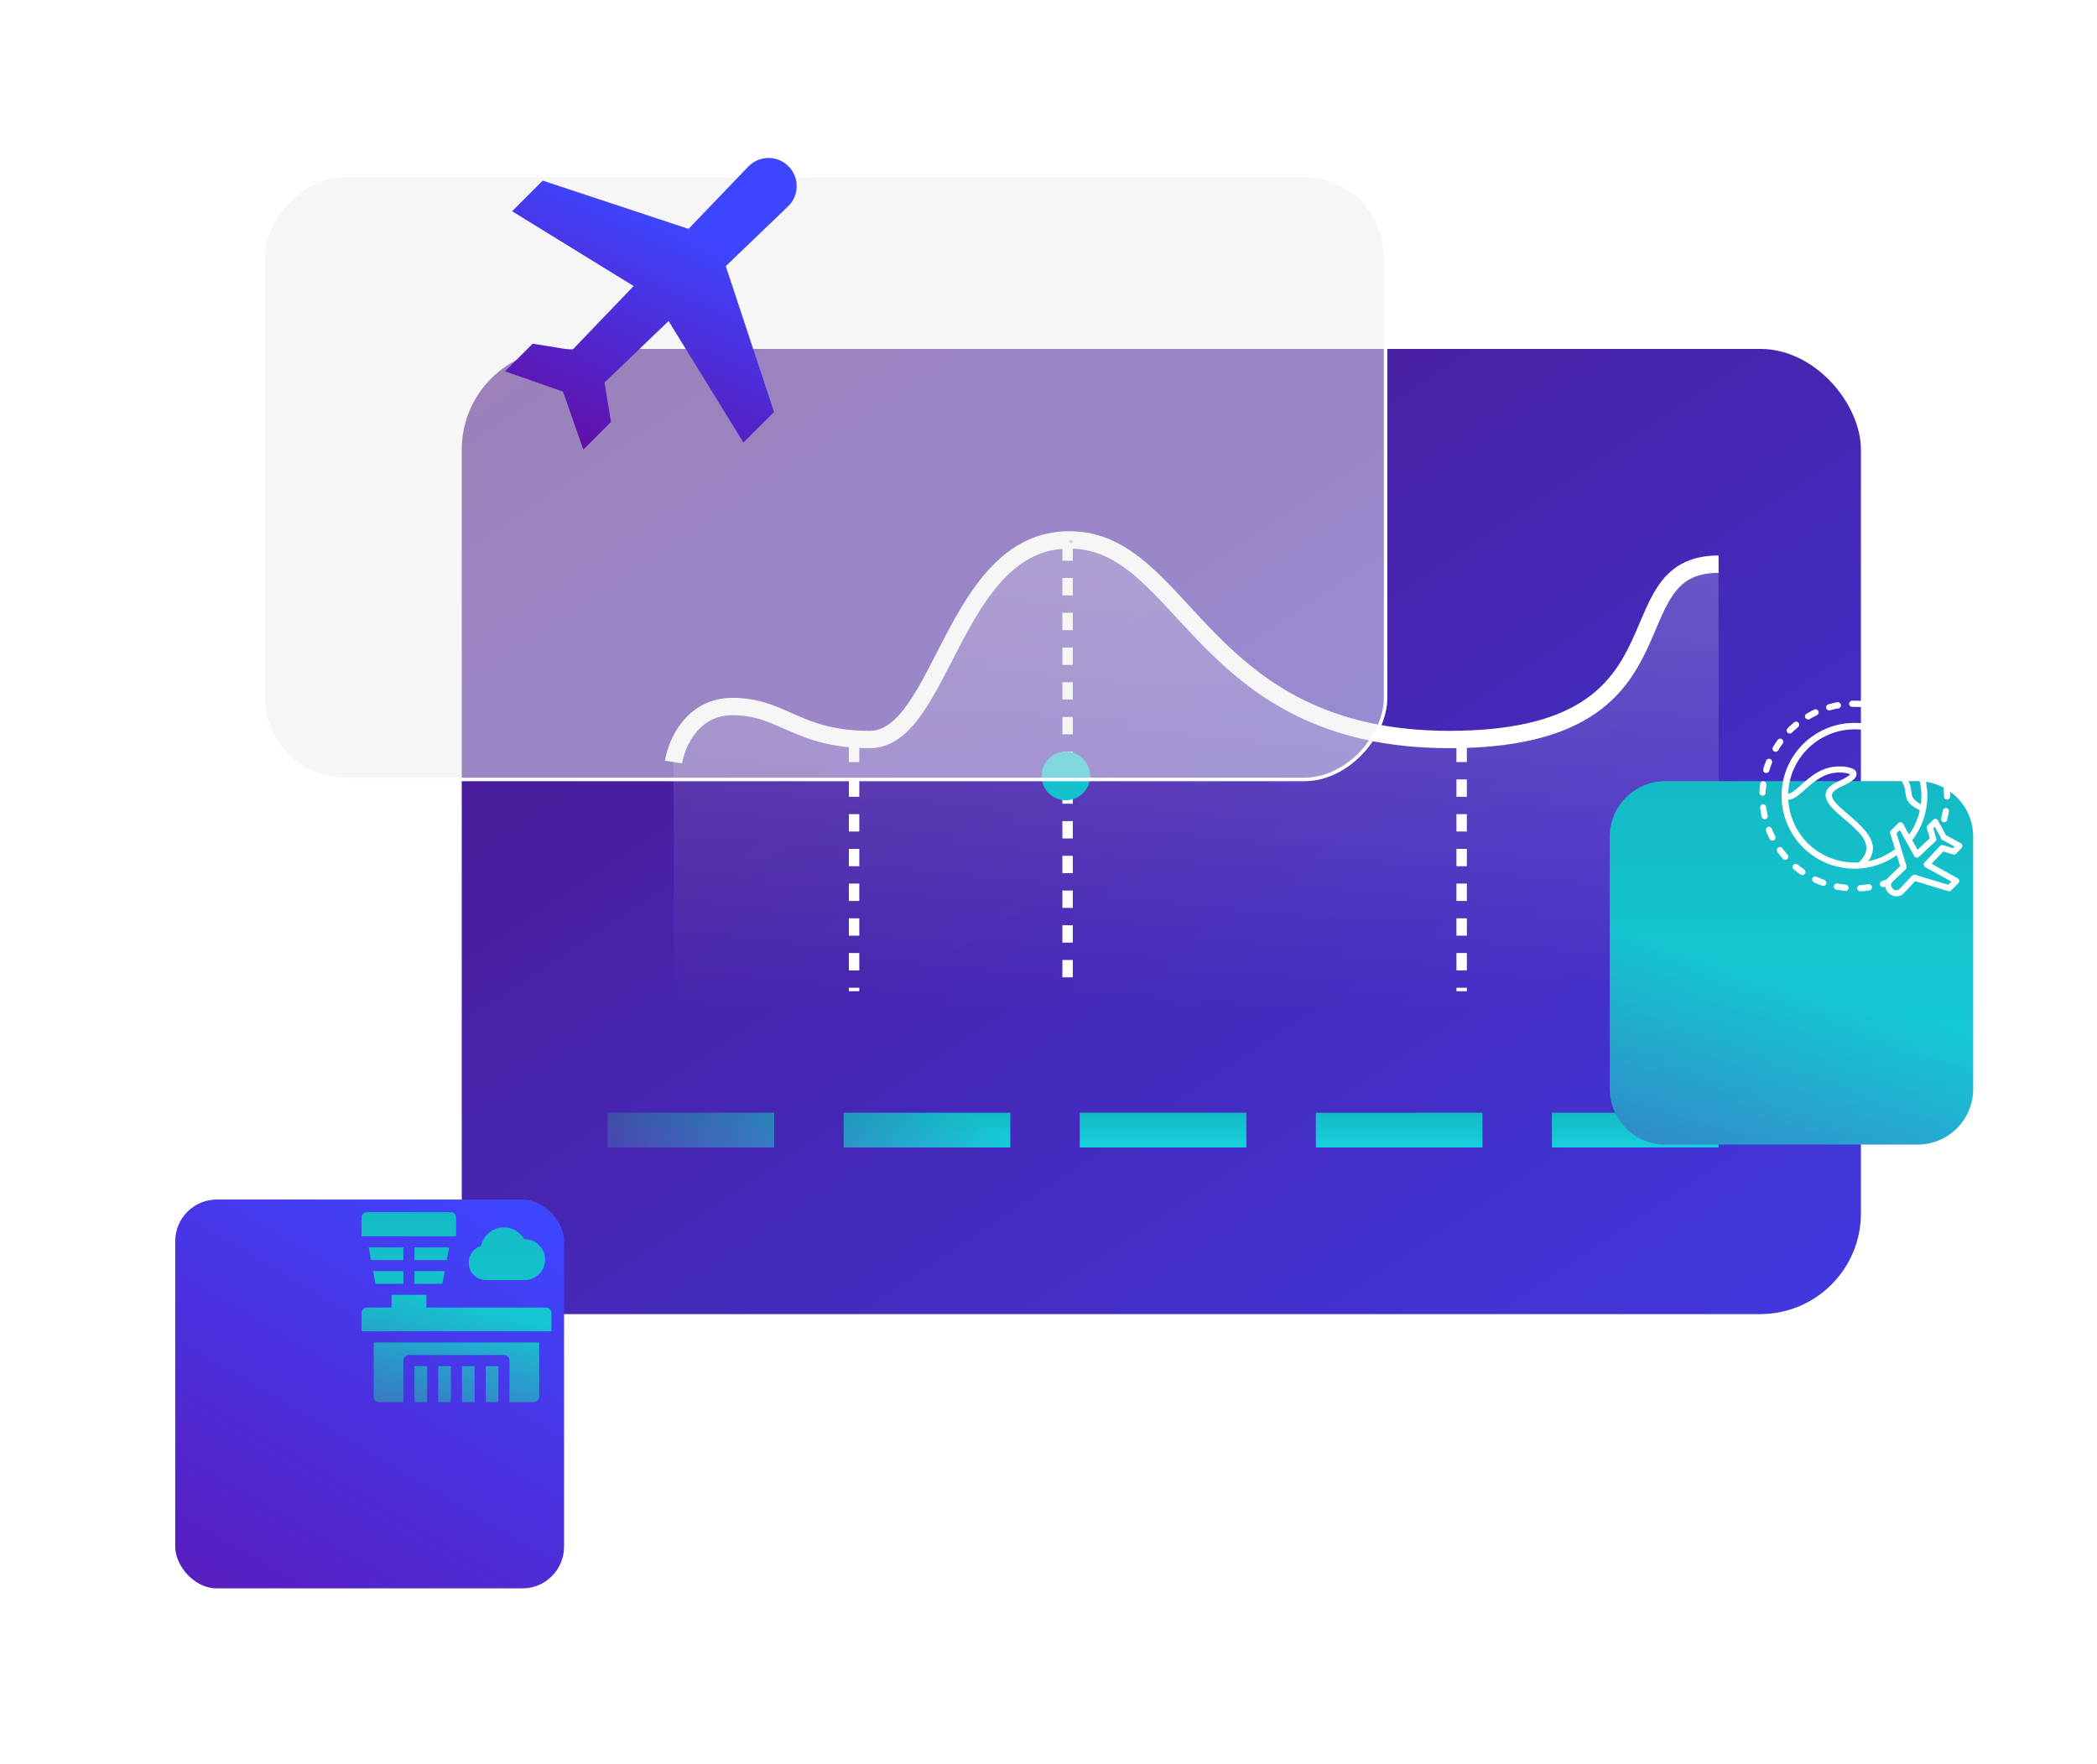
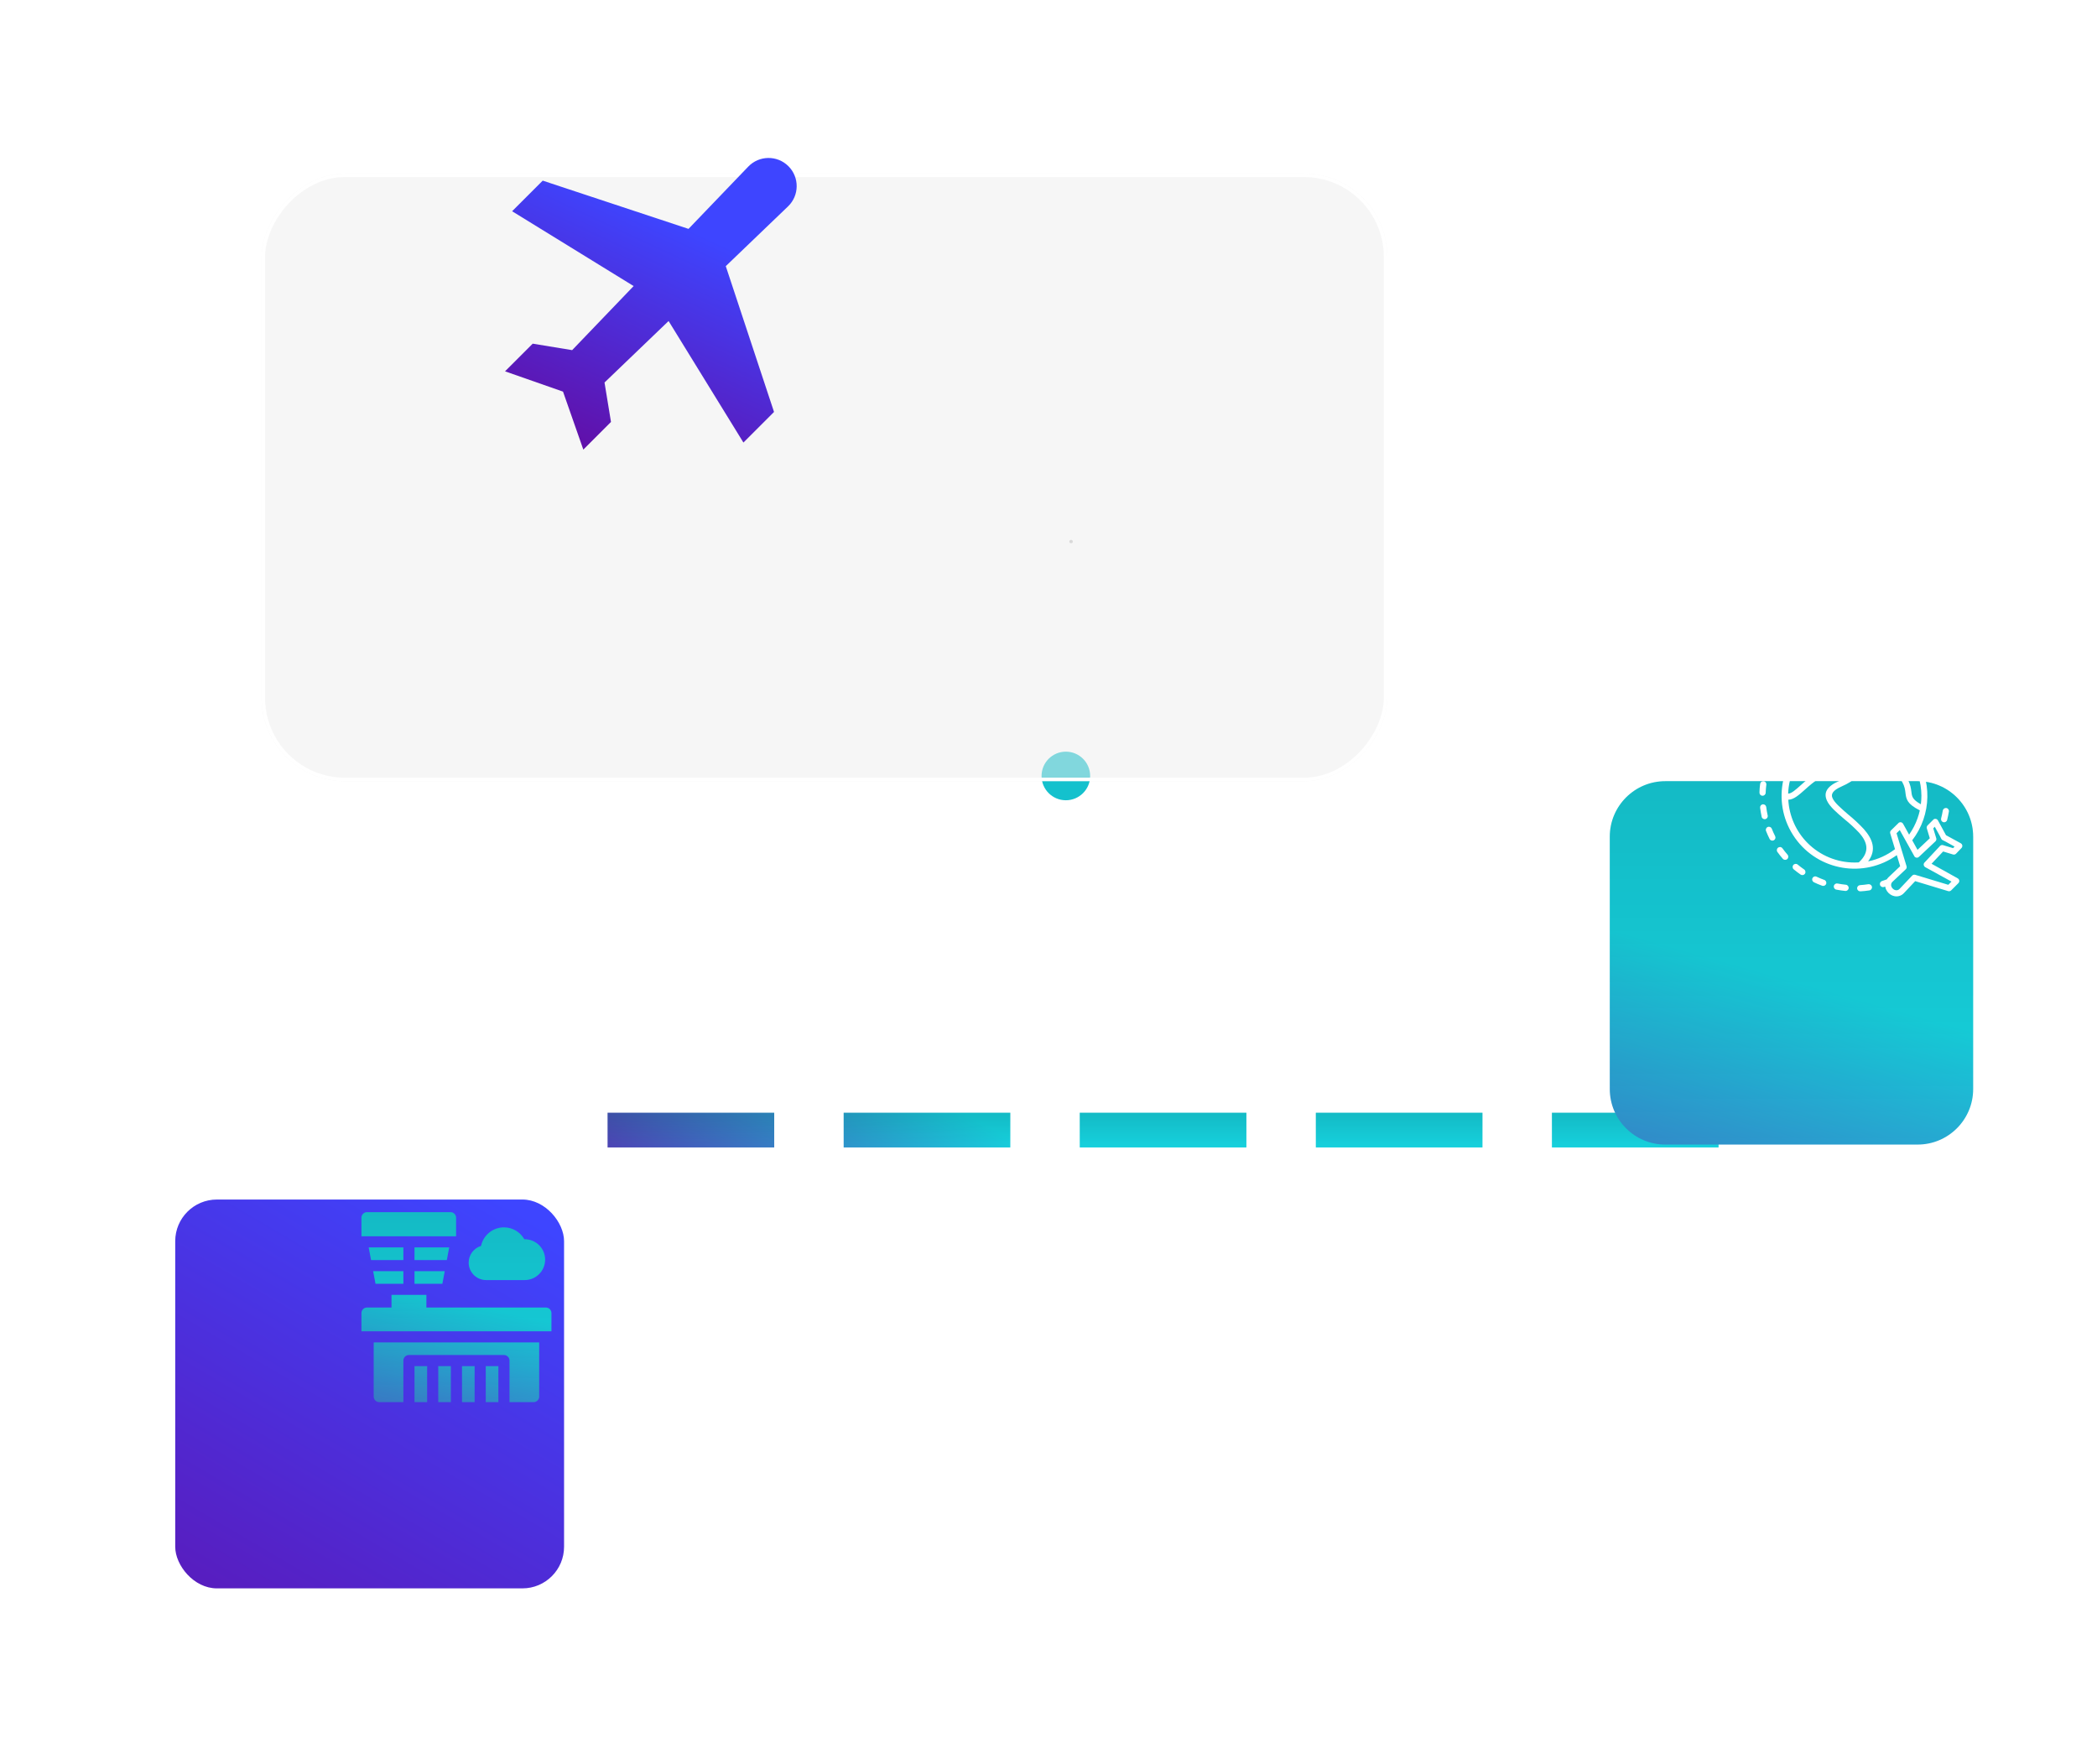
<svg xmlns="http://www.w3.org/2000/svg" width="604" height="508" viewBox="0 0 604 508" fill="none">
-   <rect x="133" y="100.5" width="403" height="278" rx="29" fill="url(#paint0_linear)" />
  <path d="M211 203.5C199.4 203.5 194.833 214.167 194 219.5V304.5H495V162.5C463 162.5 489.5 213 417.5 213C345.5 213 341.5 155.5 308 155.5C274.5 155.5 271.5 213 250.5 213C229.5 213 225.5 203.5 211 203.5Z" fill="url(#paint1_linear)" />
  <path d="M194 219.5C194.833 214.167 199.4 203.5 211 203.5C225.5 203.5 229.5 213 250.5 213C271.5 213 274.5 155.5 308 155.5C341.5 155.5 345.5 213 417.5 213C489.5 213 463 162.5 495 162.5" stroke="white" stroke-width="5" />
  <circle cx="308.5" cy="156" r="0.5" fill="#C4C4C4" />
  <path d="M307.5 156.5V285" stroke="white" stroke-width="3" stroke-dasharray="5 5" />
  <path d="M421 214.5L421 285.5" stroke="white" stroke-width="3" stroke-dasharray="5 5" />
  <path d="M246 214.5L246 285.5" stroke="white" stroke-width="3" stroke-dasharray="5 5" />
  <circle cx="307" cy="223.5" r="7" fill="#14C1CD" />
  <path fill-rule="evenodd" clip-rule="evenodd" d="M175 320.5H223V330.5H175V320.5ZM243 320.5H291V330.5H243V320.5ZM359 320.5H311V330.5H359V320.5ZM379 320.5H427V330.5H379V320.5ZM495 320.5H447V330.5H495V320.5Z" fill="url(#paint2_linear)" />
  <path fill-rule="evenodd" clip-rule="evenodd" d="M175 320.5H223V330.5H175V320.5ZM243 320.5H291V330.5H243V320.5ZM359 320.5H311V330.5H359V320.5ZM379 320.5H427V330.5H379V320.5ZM495 320.5H447V330.5H495V320.5Z" fill="url(#paint3_linear)" fill-opacity="0.11" />
  <g filter="url(#filter0_d)">
    <rect x="75.469" y="320.5" width="112" height="112" rx="12" fill="url(#paint4_linear)" />
  </g>
  <g filter="url(#filter1_bd)">
    <rect width="324.233" height="175" rx="24" transform="matrix(-1 0 0 1 349.584 0)" fill="#EEEEEE" fill-opacity="0.5" />
    <rect x="-0.5" y="0.5" width="323.233" height="174" rx="23.5" transform="matrix(-1 0 0 1 348.584 0)" stroke="white" />
  </g>
  <g filter="url(#filter2_d)">
    <path d="M483.664 191C483.664 182.163 490.828 175 499.664 175H572.335C581.172 175 588.335 182.163 588.335 191V263.671C588.335 272.507 581.172 279.671 572.335 279.671H499.664C490.828 279.671 483.664 272.507 483.664 263.671V191Z" fill="url(#paint5_linear)" />
    <path d="M483.664 191C483.664 182.163 490.828 175 499.664 175H572.335C581.172 175 588.335 182.163 588.335 191V263.671C588.335 272.507 581.172 279.671 572.335 279.671H499.664C490.828 279.671 483.664 272.507 483.664 263.671V191Z" fill="url(#paint6_linear)" fill-opacity="0.11" />
  </g>
  <path d="M227.095 47.873C223.885 44.663 218.663 44.717 215.52 47.992L198.312 65.924L156.318 52.027L147.503 60.842L182.506 82.394L164.795 100.85L153.436 98.985L145.469 106.953L162.167 112.802L168.016 129.5L175.983 121.532L174.119 110.174L192.575 92.463L214.127 127.466L222.942 118.65L209.045 76.657L226.976 59.449C230.252 56.305 230.306 51.084 227.095 47.873Z" fill="url(#paint7_linear)" />
  <path d="M517.925 209.41C517.907 209.427 517.888 209.443 517.868 209.458C517.272 209.952 516.676 210.483 516.128 211.031C515.78 211.375 515.219 211.375 514.871 211.031C514.522 210.682 514.522 210.117 514.871 209.768C515.467 209.172 516.062 208.618 516.73 208.082C517.096 207.751 517.662 207.781 517.992 208.148C518.322 208.515 518.292 209.08 517.925 209.41Z" fill="white" />
  <path d="M508.572 235.903C508.106 236.066 507.597 235.82 507.434 235.354C507.41 235.285 507.394 235.213 507.388 235.14C507.209 234.324 507.072 233.496 506.971 232.667C506.907 232.183 507.244 231.737 507.727 231.667H507.84C508.293 231.666 508.674 232.004 508.728 232.453C508.824 233.228 508.955 234.008 509.121 234.765C509.284 235.231 509.038 235.74 508.572 235.903Z" fill="white" />
  <path d="M513.485 214.148C513.026 214.779 512.591 215.435 512.192 216.102C511.939 216.526 511.391 216.666 510.967 216.413C510.966 216.413 510.965 216.412 510.964 216.412C510.54 216.16 510.401 215.611 510.653 215.187C510.654 215.186 510.654 215.185 510.655 215.185C511.084 214.47 511.548 213.767 512.043 213.093C512.348 212.705 512.909 212.638 513.298 212.943C513.667 213.233 513.749 213.759 513.485 214.148Z" fill="white" />
  <path d="M510.365 219.787C510.079 220.508 509.817 221.253 509.597 222.004C509.459 222.477 508.963 222.75 508.489 222.613C508.481 222.61 508.473 222.608 508.465 222.605C507.996 222.462 507.73 221.967 507.869 221.497C508.107 220.699 508.381 219.9 508.691 219.114C508.877 218.652 509.403 218.428 509.865 218.613C510.327 218.799 510.551 219.325 510.365 219.787Z" fill="white" />
  <path d="M510.898 242.037C510.458 242.259 509.92 242.082 509.698 241.641C509.323 240.896 508.977 240.128 508.673 239.347C508.494 238.89 508.718 238.374 509.174 238.191C509.633 238.01 510.152 238.234 510.334 238.693C510.334 238.695 510.335 238.696 510.335 238.698C510.621 239.425 510.931 240.145 511.295 240.837C511.517 241.277 511.339 241.815 510.898 242.037Z" fill="white" />
  <path d="M508.758 226.004C508.758 226.004 508.758 226.005 508.758 226.006C508.663 226.781 508.597 227.567 508.567 228.342C508.549 228.835 508.134 229.221 507.641 229.203C507.147 229.184 506.762 228.77 506.78 228.276C506.78 227.442 506.875 226.602 506.982 225.774C507.044 225.341 507.409 225.015 507.846 225.005H507.983C508.473 225.067 508.82 225.514 508.758 226.004Z" fill="white" />
  <path d="M532.468 255.81C532.42 256.303 531.982 256.665 531.488 256.617C530.66 256.533 529.826 256.414 529.004 256.253C528.51 256.207 528.147 255.77 528.193 255.276C528.239 254.783 528.677 254.42 529.17 254.466L529.165 254.49H529.337C530.106 254.639 530.886 254.752 531.661 254.83C532.154 254.877 532.516 255.316 532.468 255.81Z" fill="white" />
  <path d="M514.781 247.438C514.409 247.767 513.841 247.733 513.512 247.361C512.964 246.735 512.44 246.074 511.951 245.395C511.662 244.995 511.751 244.436 512.151 244.147C512.302 244.037 512.485 243.977 512.672 243.977V243.965C512.96 243.964 513.23 244.101 513.399 244.334C513.858 244.966 514.346 245.585 514.859 246.169C515.188 246.541 515.153 247.109 514.781 247.438Z" fill="white" />
  <path d="M538.357 256.471C537.535 256.596 536.695 256.685 535.861 256.733C535.367 256.762 534.943 256.386 534.914 255.893C534.884 255.399 535.26 254.975 535.754 254.945C536.54 254.886 537.321 254.802 538.089 254.683H538.226C538.72 254.647 539.149 255.018 539.186 255.511C539.222 256.005 538.851 256.434 538.357 256.471Z" fill="white" />
  <path d="M519.858 251.695C519.578 252.074 519.052 252.172 518.655 251.917C517.97 251.446 517.296 250.934 516.653 250.403C516.273 250.088 516.221 249.523 516.537 249.143C516.853 248.763 517.417 248.711 517.797 249.027C518.393 249.528 519.024 250.004 519.668 250.445C520.065 250.738 520.15 251.297 519.858 251.695Z" fill="white" />
  <path d="M526.009 254.515C525.878 254.99 525.386 255.271 524.91 255.14C524.868 255.128 524.827 255.114 524.788 255.096C524.007 254.81 523.227 254.5 522.476 254.125C522.028 253.917 521.834 253.385 522.043 252.938C522.189 252.624 522.503 252.424 522.848 252.422C522.977 252.424 523.104 252.454 523.221 252.511C523.924 252.844 524.651 253.148 525.383 253.416C525.86 253.547 526.139 254.039 526.009 254.515Z" fill="white" />
  <path d="M536.809 202.821C536.778 203.315 536.353 203.69 535.859 203.658C535.079 203.599 534.292 203.581 533.512 203.605C533.018 203.618 532.607 203.228 532.594 202.735C532.581 202.241 532.97 201.83 533.464 201.817H534.221C534.816 201.817 535.412 201.817 535.972 201.871C536.466 201.902 536.841 202.328 536.809 202.821Z" fill="white" />
  <path d="M560.2 223.519C559.722 223.641 559.235 223.351 559.113 222.873C558.923 222.116 558.69 221.365 558.428 220.633C558.273 220.172 558.513 219.672 558.97 219.506C559.435 219.34 559.947 219.581 560.113 220.046C560.113 220.047 560.114 220.048 560.114 220.049C560.394 220.835 560.638 221.639 560.847 222.432C560.969 222.91 560.679 223.397 560.2 223.519Z" fill="white" />
  <path d="M561.342 233.754C561.205 234.576 561.032 235.404 560.824 236.208C560.681 236.681 560.182 236.948 559.71 236.805C559.262 236.67 558.994 236.212 559.096 235.756C559.292 235.005 559.453 234.23 559.584 233.462C559.661 233.041 560.026 232.733 560.454 232.729H560.603C561.09 232.808 561.421 233.267 561.342 233.754Z" fill="white" />
  <path d="M565.14 244.01C565.098 244.101 565.041 244.184 564.97 244.256L563.391 245.9C563.165 246.126 562.833 246.208 562.528 246.115L559.68 245.251L556.343 248.79L563.832 252.96C564.269 253.161 564.459 253.678 564.258 254.114C564.216 254.205 564.159 254.289 564.088 254.36L561.985 256.463C561.756 256.684 561.425 256.761 561.121 256.666L551.631 253.794L548.437 257.184C547.623 258.125 546.298 258.44 545.148 257.965H545.095C544.228 257.608 543.539 256.919 543.182 256.052C543.092 255.826 543.028 255.59 542.992 255.349L542.628 255.474C542.158 255.626 541.654 255.367 541.502 254.896C541.351 254.426 541.61 253.922 542.08 253.77C542.539 253.621 542.998 253.454 543.456 253.282C543.594 253.066 543.756 252.866 543.939 252.686L547.305 249.493L546.34 246.305C536.9 253.039 523.789 250.845 517.055 241.405C510.321 231.965 512.515 218.854 521.955 212.12C531.395 205.386 544.506 207.58 551.24 217.02C556.61 224.548 556.422 234.703 550.779 242.027L552.304 244.78L555.843 241.444L554.991 238.626C554.888 238.316 554.969 237.975 555.199 237.744C555.199 237.744 556.945 236.016 556.987 235.956C557.399 235.717 557.928 235.858 558.167 236.271C558.171 236.277 558.175 236.283 558.178 236.29L560.508 240.562L564.714 242.856C565.15 243.057 565.341 243.573 565.14 244.01ZM520.656 242.832C524.247 246.422 529.119 248.437 534.198 248.432C534.595 248.432 534.992 248.42 535.389 248.397C538.768 245.281 537.773 242.439 535.509 239.877C534.173 238.46 532.739 237.138 531.219 235.921C529.02 234.05 526.971 232.304 526.196 230.559C525.279 228.485 525.952 226.609 529.658 224.97C531.511 224.148 532.518 223.511 532.911 223.028C532.917 223.021 532.922 223.016 532.928 223.012C532.916 223.008 532.904 223.004 532.887 222.998C531.99 222.657 531.035 222.493 530.075 222.516C525.583 222.325 522.383 225.197 519.899 227.419C518.112 229.01 516.628 230.332 515.085 230.344C515.34 235.051 517.324 239.498 520.656 242.832ZM553.418 229.26H553.424C553.421 220.956 548.083 213.594 540.191 211.011C539.97 212.407 540.228 213.838 540.924 215.068C541.868 216.584 543.08 217.917 544.499 219C549.998 223.588 550.308 226.15 550.546 228.122C550.695 229.367 550.808 230.297 553.269 231.649C553.368 230.856 553.417 230.059 553.418 229.26ZM552.31 235.706C552.576 234.956 552.795 234.19 552.965 233.413C549.218 231.506 549.051 230.148 548.824 228.295C548.622 226.627 548.36 224.446 543.391 220.299C541.799 219.082 540.446 217.581 539.399 215.873C538.486 214.259 538.17 212.376 538.505 210.552C528.17 208.19 517.877 214.653 515.514 224.988C515.244 226.17 515.086 227.375 515.043 228.587C515.991 228.587 517.218 227.461 518.725 226.12C521.454 223.683 524.945 220.573 530.147 220.758C531.372 220.737 532.589 220.968 533.721 221.437C534.199 221.648 534.56 222.057 534.71 222.557C534.837 223.115 534.676 223.699 534.281 224.112C533.721 224.797 532.494 225.608 530.385 226.549C527.865 227.663 527.317 228.748 527.811 229.856C528.407 231.25 530.325 232.835 532.363 234.622C533.951 235.905 535.446 237.299 536.837 238.792C539.328 241.628 540.609 244.721 538.076 248.105C540.89 247.529 543.538 246.326 545.822 244.584L544.451 240.062C544.35 239.752 544.431 239.411 544.66 239.18C544.66 239.18 546.882 236.975 546.954 236.934C547.366 236.694 547.895 236.835 548.134 237.248C548.138 237.254 548.142 237.261 548.145 237.267L549.879 240.401C550.902 238.956 551.72 237.376 552.31 235.706ZM560.299 242.361L559.531 241.98C559.359 241.895 559.22 241.754 559.137 241.581L558.756 240.806L557.273 238.125L556.838 238.602L557.702 241.456C557.802 241.79 557.692 242.152 557.422 242.373L552.721 246.8C552.381 247.134 551.834 247.129 551.499 246.789C551.491 246.781 551.483 246.773 551.476 246.764C551.416 246.699 547.186 239.078 547.186 239.078L546.263 240.002L549.146 249.505C549.25 249.841 549.139 250.206 548.866 250.428L545.125 253.949C544.711 254.3 544.573 254.88 544.785 255.379C544.975 255.812 545.322 256.157 545.756 256.344H545.786C546.279 256.535 546.839 256.391 547.18 255.987L550.755 252.21C550.979 251.969 551.321 251.876 551.637 251.971L561.169 254.849L562.093 253.925L554.526 249.767C554.107 249.538 553.953 249.013 554.182 248.595C554.185 248.588 554.189 248.582 554.192 248.575C554.228 248.51 558.786 243.66 558.786 243.66C559.012 243.421 559.354 243.331 559.668 243.428L562.533 244.292L562.98 243.845L560.299 242.361Z" fill="white" />
  <path d="M557.997 217.24C557.984 217.247 557.97 217.255 557.957 217.261C557.53 217.485 557.003 217.329 556.765 216.91C556.39 216.225 555.979 215.552 555.538 214.908C555.254 214.503 555.351 213.945 555.756 213.66C556.16 213.375 556.719 213.473 557.004 213.877C557.468 214.568 557.909 215.289 558.314 216.016C558.565 216.442 558.422 216.99 557.997 217.24Z" fill="white" />
-   <path d="M560.823 230.289C560.33 230.296 559.924 229.901 559.917 229.408C559.917 229.396 559.917 229.384 559.918 229.371V229.27C559.918 228.49 559.882 227.703 559.81 226.923C559.766 226.431 560.128 225.996 560.619 225.952C560.62 225.952 560.62 225.952 560.621 225.952H560.704C561.175 225.947 561.569 226.31 561.604 226.78C561.681 227.608 561.717 228.448 561.717 229.282V229.401C561.714 229.892 561.314 230.289 560.823 230.289Z" fill="white" />
  <path d="M529.445 204.05C528.671 204.181 527.902 204.348 527.157 204.574C526.692 204.738 526.182 204.493 526.018 204.028C525.854 203.562 526.099 203.052 526.564 202.888C526.598 202.876 526.633 202.866 526.669 202.858C527.467 202.632 528.289 202.435 529.111 202.262H529.278C529.772 202.216 530.209 202.579 530.255 203.073C530.301 203.566 529.939 204.004 529.445 204.05Z" fill="white" />
  <path d="M543.273 204.317C543.111 204.756 542.638 204.996 542.189 204.868V204.844C541.45 204.6 540.687 204.391 539.931 204.248C539.449 204.14 539.146 203.661 539.254 203.179C539.363 202.697 539.842 202.394 540.324 202.503C541.134 202.687 541.95 202.914 542.743 203.17C543.206 203.341 543.443 203.854 543.273 204.317Z" fill="white" />
  <path d="M523.316 205.997C522.607 206.349 521.909 206.73 521.236 207.111C520.81 207.361 520.262 207.219 520.012 206.792C519.762 206.366 519.904 205.818 520.331 205.568C521.052 205.145 521.796 204.752 522.553 204.377C523 204.166 523.534 204.358 523.744 204.805C523.955 205.253 523.763 205.786 523.316 205.997Z" fill="white" />
  <path d="M554.201 211.739C553.843 212.066 553.289 212.048 552.953 211.698H552.959C552.423 211.102 551.857 210.578 551.279 210.059C550.911 209.73 550.879 209.165 551.208 208.796C551.537 208.428 552.102 208.396 552.471 208.725C553.067 209.279 553.698 209.869 554.258 210.476C554.591 210.841 554.565 211.406 554.201 211.739Z" fill="white" />
  <path d="M549.27 207.284C549.016 207.707 548.468 207.845 548.044 207.592C548.03 207.584 548.016 207.575 548.002 207.565V207.589C547.347 207.172 546.662 206.779 545.97 206.397C545.531 206.172 545.358 205.633 545.583 205.194C545.808 204.755 546.347 204.581 546.787 204.807C547.525 205.188 548.258 205.611 548.961 206.058C549.385 206.311 549.523 206.86 549.27 207.284Z" fill="white" />
  <path fill-rule="evenodd" clip-rule="evenodd" d="M131.362 350.74V356.084H104.107V350.74C104.107 349.855 104.825 349.137 105.711 349.137H129.759C130.644 349.137 131.362 349.855 131.362 350.74ZM151.135 368.696H140.019C137.249 368.696 134.996 366.442 134.996 363.672C134.996 361.41 136.5 359.492 138.56 358.866C139.201 355.816 141.912 353.519 145.149 353.519C147.624 353.519 149.842 354.851 151.016 356.941L151.048 356.94C151.077 356.94 151.106 356.939 151.135 356.939C154.376 356.939 157.013 359.576 157.013 362.817C157.013 366.059 154.376 368.696 151.135 368.696ZM129.865 393.492H126.232V403.859H129.865V393.492ZM133.072 393.492H136.706V403.859H133.072V393.492ZM143.546 393.492H139.912V403.859H143.546V393.492ZM119.391 393.492H123.025V403.859H119.391V393.492ZM119.391 362.924H128.698L129.379 359.29H119.391V362.924ZM116.184 359.29V362.924H106.878L106.196 359.29H116.184ZM127.415 369.765L128.097 366.131H119.391V369.765H127.415ZM116.184 366.131V369.765H108.16L107.479 366.131H116.184ZM158.83 383.445V378.208C158.83 377.323 158.112 376.605 157.227 376.605H122.811V372.971H112.765V376.605H105.711C104.825 376.605 104.107 377.323 104.107 378.208V383.445H158.83ZM109.238 403.859C108.352 403.859 107.635 403.141 107.635 402.256V386.652H155.303V402.256C155.303 403.141 154.585 403.859 153.7 403.859H146.753V391.889C146.753 391.003 146.035 390.286 145.149 390.286H117.788C116.903 390.286 116.185 391.003 116.185 391.889V403.859H109.238Z" fill="url(#paint8_linear)" />
-   <path fill-rule="evenodd" clip-rule="evenodd" d="M131.362 350.74V356.084H104.107V350.74C104.107 349.855 104.825 349.137 105.711 349.137H129.759C130.644 349.137 131.362 349.855 131.362 350.74ZM151.135 368.696H140.019C137.249 368.696 134.996 366.442 134.996 363.672C134.996 361.41 136.5 359.492 138.56 358.866C139.201 355.816 141.912 353.519 145.149 353.519C147.624 353.519 149.842 354.851 151.016 356.941L151.048 356.94C151.077 356.94 151.106 356.939 151.135 356.939C154.376 356.939 157.013 359.576 157.013 362.817C157.013 366.059 154.376 368.696 151.135 368.696ZM129.865 393.492H126.232V403.859H129.865V393.492ZM133.072 393.492H136.706V403.859H133.072V393.492ZM143.546 393.492H139.912V403.859H143.546V393.492ZM119.391 393.492H123.025V403.859H119.391V393.492ZM119.391 362.924H128.698L129.379 359.29H119.391V362.924ZM116.184 359.29V362.924H106.878L106.196 359.29H116.184ZM127.415 369.765L128.097 366.131H119.391V369.765H127.415ZM116.184 366.131V369.765H108.16L107.479 366.131H116.184ZM158.83 383.445V378.208C158.83 377.323 158.112 376.605 157.227 376.605H122.811V372.971H112.765V376.605H105.711C104.825 376.605 104.107 377.323 104.107 378.208V383.445H158.83ZM109.238 403.859C108.352 403.859 107.635 403.141 107.635 402.256V386.652H155.303V402.256C155.303 403.141 154.585 403.859 153.7 403.859H146.753V391.889C146.753 391.003 146.035 390.286 145.149 390.286H117.788C116.903 390.286 116.185 391.003 116.185 391.889V403.859H109.238Z" fill="url(#paint9_linear)" fill-opacity="0.11" />
+   <path fill-rule="evenodd" clip-rule="evenodd" d="M131.362 350.74V356.084H104.107V350.74C104.107 349.855 104.825 349.137 105.711 349.137H129.759C130.644 349.137 131.362 349.855 131.362 350.74ZM151.135 368.696H140.019C137.249 368.696 134.996 366.442 134.996 363.672C134.996 361.41 136.5 359.492 138.56 358.866C139.201 355.816 141.912 353.519 145.149 353.519C147.624 353.519 149.842 354.851 151.016 356.941L151.048 356.94C151.077 356.94 151.106 356.939 151.135 356.939C154.376 356.939 157.013 359.576 157.013 362.817C157.013 366.059 154.376 368.696 151.135 368.696ZM129.865 393.492H126.232V403.859H129.865V393.492ZM133.072 393.492H136.706V403.859H133.072V393.492ZM143.546 393.492H139.912V403.859H143.546V393.492ZM119.391 393.492H123.025V403.859H119.391V393.492ZM119.391 362.924H128.698L129.379 359.29H119.391V362.924ZM116.184 359.29V362.924H106.878L106.196 359.29H116.184ZM127.415 369.765L128.097 366.131H119.391V369.765H127.415ZM116.184 366.131V369.765H108.16L107.479 366.131H116.184ZM158.83 383.445V378.208C158.83 377.323 158.112 376.605 157.227 376.605H122.811V372.971H112.765V376.605H105.711C104.825 376.605 104.107 377.323 104.107 378.208V383.445H158.83ZM109.238 403.859C108.352 403.859 107.635 403.141 107.635 402.256V386.652H155.303V402.256H146.753V391.889C146.753 391.003 146.035 390.286 145.149 390.286H117.788C116.903 390.286 116.185 391.003 116.185 391.889V403.859H109.238Z" fill="url(#paint9_linear)" fill-opacity="0.11" />
  <defs>
    <filter id="filter0_d" x="0.469" y="295.5" width="212" height="212" filterUnits="userSpaceOnUse" color-interpolation-filters="sRGB">
      <feFlood flood-opacity="0" result="BackgroundImageFix" />
      <feColorMatrix in="SourceAlpha" type="matrix" values="0 0 0 0 0 0 0 0 0 0 0 0 0 0 0 0 0 0 127 0" />
      <feOffset dx="-25" dy="25" />
      <feGaussianBlur stdDeviation="25" />
      <feColorMatrix type="matrix" values="0 0 0 0 0 0 0 0 0 0 0 0 0 0 0 0 0 0 0.2 0" />
      <feBlend mode="normal" in2="BackgroundImageFix" result="effect1_dropShadow" />
      <feBlend mode="normal" in="SourceGraphic" in2="effect1_dropShadow" result="shape" />
    </filter>
    <filter id="filter1_bd" x="0.352" y="-25" width="449.233" height="300" filterUnits="userSpaceOnUse" color-interpolation-filters="sRGB">
      <feFlood flood-opacity="0" result="BackgroundImageFix" />
      <feGaussianBlur in="BackgroundImage" stdDeviation="12.5" />
      <feComposite in2="SourceAlpha" operator="in" result="effect1_backgroundBlur" />
      <feColorMatrix in="SourceAlpha" type="matrix" values="0 0 0 0 0 0 0 0 0 0 0 0 0 0 0 0 0 0 127 0" />
      <feOffset dx="50" dy="50" />
      <feGaussianBlur stdDeviation="25" />
      <feColorMatrix type="matrix" values="0 0 0 0 0 0 0 0 0 0 0 0 0 0 0 0 0 0 0.15 0" />
      <feBlend mode="normal" in2="effect1_backgroundBlur" result="effect2_dropShadow" />
      <feBlend mode="normal" in="SourceGraphic" in2="effect2_dropShadow" result="shape" />
    </filter>
    <filter id="filter2_d" x="428.664" y="175" width="174.671" height="189.671" filterUnits="userSpaceOnUse" color-interpolation-filters="sRGB">
      <feFlood flood-opacity="0" result="BackgroundImageFix" />
      <feColorMatrix in="SourceAlpha" type="matrix" values="0 0 0 0 0 0 0 0 0 0 0 0 0 0 0 0 0 0 127 0" />
      <feOffset dx="-20" dy="50" />
      <feGaussianBlur stdDeviation="17.5" />
      <feColorMatrix type="matrix" values="0 0 0 0 0 0 0 0 0 0 0 0 0 0 0 0 0 0 0.15 0" />
      <feBlend mode="normal" in2="BackgroundImageFix" result="effect1_dropShadow" />
      <feBlend mode="normal" in="SourceGraphic" in2="effect1_dropShadow" result="shape" />
    </filter>
    <linearGradient id="paint0_linear" x1="640.538" y1="493.326" x2="299.122" y2="-18.945" gradientUnits="userSpaceOnUse">
      <stop stop-color="#3E45FF" />
      <stop offset="1" stop-color="#4A1384" />
    </linearGradient>
    <linearGradient id="paint1_linear" x1="345" y1="-311.5" x2="345" y2="291" gradientUnits="userSpaceOnUse">
      <stop stop-color="white" />
      <stop offset="1" stop-color="white" stop-opacity="0" />
    </linearGradient>
    <linearGradient id="paint2_linear" x1="335" y1="320.5" x2="283" y2="415.5" gradientUnits="userSpaceOnUse">
      <stop offset="0.255" stop-color="#16D1DD" />
      <stop offset="1" stop-color="#620DA5" />
    </linearGradient>
    <linearGradient id="paint3_linear" x1="335" y1="320.5" x2="335" y2="330.5" gradientUnits="userSpaceOnUse">
      <stop />
      <stop offset="1" stop-opacity="0" />
    </linearGradient>
    <linearGradient id="paint4_linear" x1="214.62" y1="256.864" x2="75.469" y2="493.591" gradientUnits="userSpaceOnUse">
      <stop offset="0.284" stop-color="#3E45FF" />
      <stop offset="1" stop-color="#620DA5" />
    </linearGradient>
    <linearGradient id="paint5_linear" x1="536" y1="175" x2="477.348" y2="382.988" gradientUnits="userSpaceOnUse">
      <stop offset="0.255" stop-color="#16D1DD" />
      <stop offset="1" stop-color="#620DA5" />
    </linearGradient>
    <linearGradient id="paint6_linear" x1="536" y1="175" x2="536" y2="279.671" gradientUnits="userSpaceOnUse">
      <stop />
      <stop offset="1" stop-opacity="0" />
    </linearGradient>
    <linearGradient id="paint7_linear" x1="209.957" y1="39.251" x2="166.76" y2="131.935" gradientUnits="userSpaceOnUse">
      <stop offset="0.284" stop-color="#3E45FF" />
      <stop offset="1" stop-color="#620DA5" />
    </linearGradient>
    <linearGradient id="paint8_linear" x1="131.469" y1="349.137" x2="110.357" y2="445.894" gradientUnits="userSpaceOnUse">
      <stop offset="0.255" stop-color="#16D1DD" />
      <stop offset="1" stop-color="#620DA5" />
    </linearGradient>
    <linearGradient id="paint9_linear" x1="131.469" y1="349.137" x2="131.469" y2="403.859" gradientUnits="userSpaceOnUse">
      <stop />
      <stop offset="1" stop-opacity="0" />
    </linearGradient>
  </defs>
</svg>